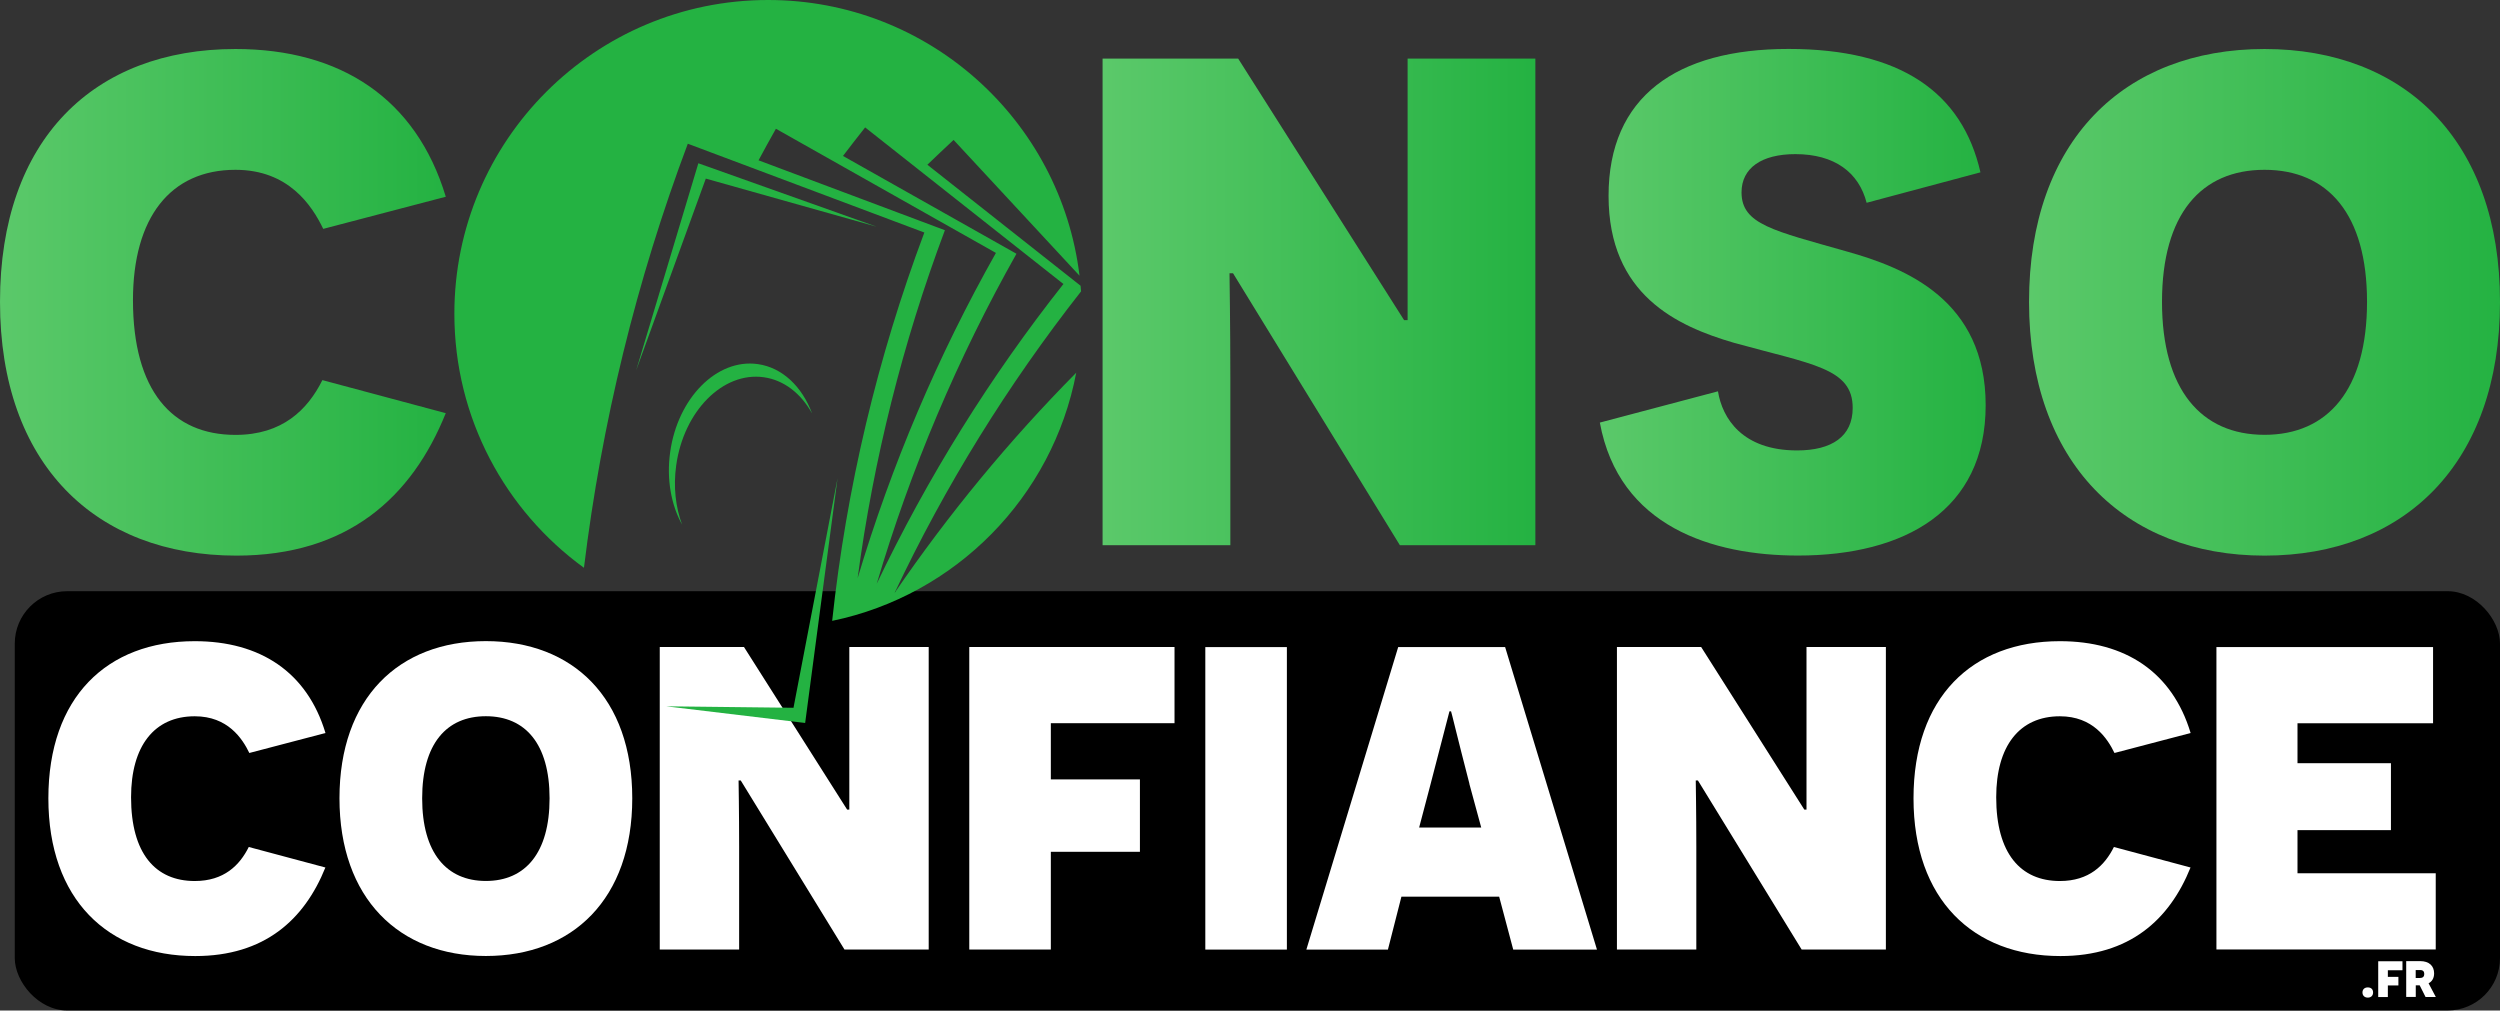
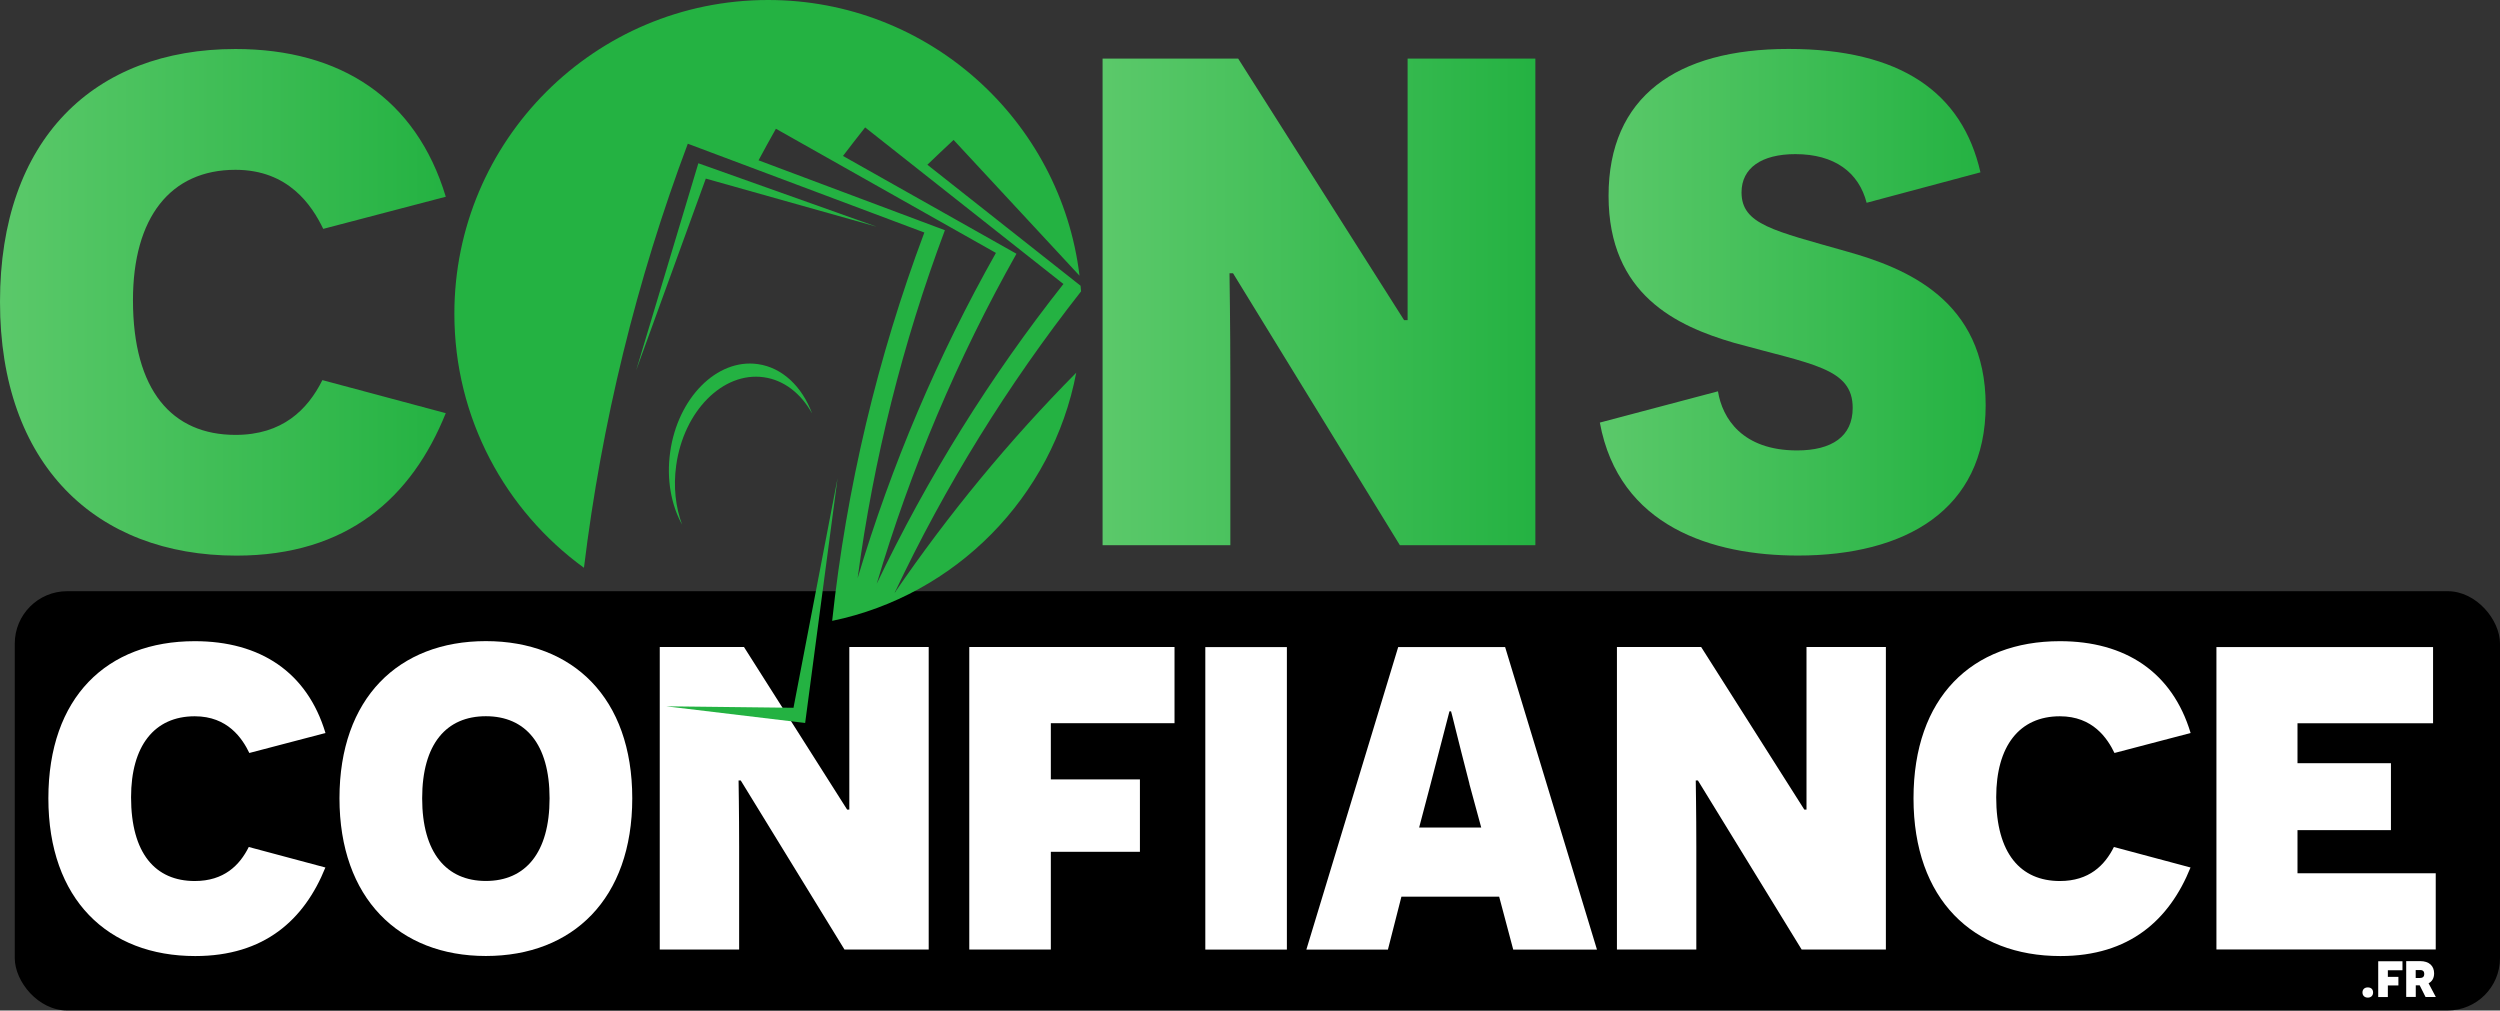
<svg xmlns="http://www.w3.org/2000/svg" xmlns:xlink="http://www.w3.org/1999/xlink" id="Calque_2" data-name="Calque 2" viewBox="0 0 355.55 143.72">
  <rect x="0" y="0" width="355.55" height="143.72" fill="#333333" stroke="none" />
  <defs>
    <style>
      .cls-1 {
        fill: url(#test-5);
      }

      .cls-2 {
        fill: url(#test-6);
      }

      .cls-3 {
        fill: url(#test-2);
      }

      .cls-4 {
        fill: #fff;
      }

      .cls-5 {
        fill: url(#test-3);
      }

      .cls-6 {
        fill: url(#test-7);
      }

      .cls-7 {
        fill: url(#test-8);
      }

      .cls-8 {
        fill: url(#test-4);
      }

      .cls-9 {
        fill: url(#test);
      }
    </style>
    <linearGradient id="test" x1="15.49" y1="44.15" x2="15.99" y2="44.15" gradientUnits="userSpaceOnUse">
      <stop offset="0" stop-color="#5bc96a" />
      <stop offset="1" stop-color="#24b242" />
    </linearGradient>
    <linearGradient id="test-2" data-name="test" y1="63.16" y2="63.16" xlink:href="#test" />
    <linearGradient id="test-3" data-name="test" y1="37.95" y2="37.95" xlink:href="#test" />
    <linearGradient id="test-4" data-name="test" y1="85.42" y2="85.42" xlink:href="#test" />
    <linearGradient id="test-5" data-name="test" x1="0" y1="43" x2="63.4" y2="43" xlink:href="#test" />
    <linearGradient id="test-6" data-name="test" x1="156.83" y1="42.93" x2="218.37" y2="42.93" xlink:href="#test" />
    <linearGradient id="test-7" data-name="test" x1="227.52" y1="43" x2="282.39" y2="43" xlink:href="#test" />
    <linearGradient id="test-8" data-name="test" x1="288.57" y1="43" x2="355.55" y2="43" xlink:href="#test" />
  </defs>
  <g id="OBJECTS">
    <rect x="2.1" y="84.08" width="353.45" height="59.63" rx="7.45" ry="7.45" />
    <g>
      <path class="cls-4" d="M46.28,123.37c-3,7.45-8.68,12.6-18.51,12.6-12.44,0-20.89-8.07-20.89-22.43s8.3-22.35,20.82-22.35c9.29,0,15.98,4.38,18.59,13.06l-10.83,2.84c-1-2.07-3.07-5.22-7.76-5.22-5.76,0-9.06,4.23-9.06,11.52,0,7.99,3.46,11.91,9.06,11.91,4.15,0,6.38-2.23,7.68-4.84l10.91,2.92Z" />
      <path class="cls-4" d="M69.1,91.18c12.37,0,20.82,8.06,20.82,22.35s-8.45,22.43-20.82,22.43-20.82-8.22-20.82-22.43,8.37-22.35,20.82-22.35ZM69.1,125.29c5.61,0,9.06-3.99,9.06-11.75s-3.46-11.68-9.06-11.68-9.06,3.92-9.06,11.68,3.46,11.75,9.06,11.75Z" />
      <path class="cls-4" d="M120.1,135.04l-14.75-24.04h-.31c0,.08.08,4.69.08,9.37v14.67h-11.29v-43.02h11.98l14.67,23.12h.31v-23.12h11.29v43.02h-11.98Z" />
      <path class="cls-4" d="M149.45,102.86v7.99h12.67v10.29h-12.67v13.9h-11.6v-43.02h29.19v10.83h-17.59Z" />
      <path class="cls-4" d="M171.42,92.03h11.6v43.02h-11.6v-43.02Z" />
      <path class="cls-4" d="M199.31,127.52l-1.92,7.53h-11.6l13.06-43.02h15.21l13.06,43.02h-11.91l-2-7.53h-13.9ZM208.98,111.46c-1.77-6.84-2.54-10.14-2.61-10.29h-.23l-2.77,10.68-1.54,5.84h8.83l-1.69-6.22Z" />
      <path class="cls-4" d="M256.23,135.04l-14.75-24.04h-.31c0,.08.08,4.69.08,9.37v14.67h-11.29v-43.02h11.98l14.67,23.12h.31v-23.12h11.29v43.02h-11.98Z" />
      <path class="cls-4" d="M311.54,123.37c-3,7.45-8.68,12.6-18.51,12.6-12.44,0-20.89-8.07-20.89-22.43s8.3-22.35,20.82-22.35c9.29,0,15.98,4.38,18.59,13.06l-10.83,2.84c-1-2.07-3.07-5.22-7.76-5.22-5.76,0-9.06,4.23-9.06,11.52,0,7.99,3.46,11.91,9.06,11.91,4.15,0,6.38-2.23,7.68-4.84l10.91,2.92Z" />
      <path class="cls-4" d="M315.23,92.03h30.8v10.83h-19.28v5.68h13.29v9.52h-13.29v6.14h19.66v10.83h-31.19v-43.02Z" />
    </g>
    <g>
      <path class="cls-9" d="M153.75,41.45c-.02-.28-.04-.54-.07-.81-7.26-5.74-14.53-11.48-21.79-17.21,1.23-1.19,2.48-2.36,3.73-3.53,5.97,6.44,11.94,12.87,17.91,19.31C150.86,17.11,132.05,0,109.24,0c-24.64,0-44.62,19.97-44.62,44.62,0,14.86,7.26,28.02,18.43,36.13,2.51-20.6,7.46-40.84,14.77-60.31,11.22,4.21,22.43,8.42,33.64,12.63-6.68,17.8-11.08,36.36-13.11,55.23,17.57-3.64,31.35-17.62,34.71-35.29-9.54,9.64-18.18,20.13-25.83,31.31,7.19-15.22,16.09-29.59,26.51-42.87h0ZM134.38,32.74c-8.83-3.31-17.66-6.63-26.5-9.94.81-1.51,1.63-3,2.47-4.49,10.43,5.89,20.87,11.77,31.29,17.66-8.27,14.65-14.86,30.17-19.67,46.26,2.26-16.89,6.41-33.48,12.41-49.48ZM124.67,83.08c4.83-16.34,11.5-32.11,19.89-46.99-8.22-4.63-16.45-9.27-24.67-13.91,1.04-1.36,2.08-2.72,3.15-4.06,9.4,7.43,18.79,14.85,28.2,22.27-10.44,13.21-19.34,27.53-26.58,42.69Z" />
      <g>
        <path class="cls-3" d="M115.47,58.76c-1.55-2.78-3.96-4.71-6.85-5.11-5.81-.81-11.38,4.81-12.45,12.53-.43,3.05-.08,5.97.84,8.44-1.55-2.79-2.24-6.45-1.7-10.31,1.07-7.72,6.65-13.34,12.45-12.53,3.51.49,6.3,3.2,7.72,6.98Z" />
        <polygon class="cls-5" points="90.47 52.68 99.32 23.22 124.67 32.24 100.38 25.4 90.47 52.68" />
        <polygon class="cls-8" points="114.51 102.82 119.12 68.01 112.85 100.66 94.72 100.45 114.51 102.82" />
      </g>
    </g>
    <g>
      <path class="cls-1" d="M63.4,58.75c-4.82,11.99-13.96,20.27-29.78,20.27C13.59,79.02,0,66.04,0,42.93S13.35,6.97,33.49,6.97c14.95,0,25.7,7.04,29.91,21.01l-17.43,4.57c-1.61-3.34-4.94-8.4-12.48-8.4-9.27,0-14.58,6.8-14.58,18.54,0,12.85,5.56,19.16,14.58,19.16,6.67,0,10.26-3.58,12.36-7.79l17.55,4.7Z" />
      <path class="cls-2" d="M199.09,77.54l-23.73-38.68h-.5c0,.12.12,7.54.12,15.08v23.6h-18.17V8.33h19.28l23.6,37.2h.5V8.33h18.17v69.21h-19.28Z" />
      <path class="cls-6" d="M244.33,55.66c.62,3.83,3.46,8.4,11.25,8.4,4.94,0,7.91-1.98,7.91-6.05,0-5.69-5.81-6.18-16.93-9.27-8.03-2.35-17.79-6.8-17.79-20.89s9.64-20.89,25.58-20.89,24.72,6.18,27.31,17.55l-16.19,4.33c-1.11-4.33-4.57-6.92-10.13-6.92-4.82,0-7.66,1.98-7.66,5.44,0,4.57,4.57,5.44,14.95,8.4,8.4,2.35,19.77,6.92,19.77,21.87s-11.49,21.38-26.69,21.38c-12.11,0-25.46-4.08-28.18-18.91l16.81-4.45Z" />
-       <path class="cls-7" d="M322.06,6.97c19.9,0,33.49,12.98,33.49,35.96s-13.59,36.09-33.49,36.09-33.49-13.22-33.49-36.09,13.47-35.96,33.49-35.96ZM322.06,61.84c9.02,0,14.58-6.43,14.58-18.91s-5.56-18.78-14.58-18.78-14.58,6.3-14.58,18.78,5.56,18.91,14.58,18.91Z" />
    </g>
    <g>
      <path class="cls-4" d="M335.99,141.15c0-.41.26-.72.76-.72s.75.3.75.72-.26.73-.75.73-.76-.32-.76-.73Z" />
      <path class="cls-4" d="M339.6,137.98v.95h1.5v1.22h-1.5v1.65h-1.37v-5.09h3.45v1.28h-2.08Z" />
      <path class="cls-4" d="M344.12,140.13h-.55v1.65h-1.36v-5.09h1.99c1.28,0,1.98.69,1.98,1.74,0,.74-.35,1.2-.79,1.41l1.03,1.95h-1.46l-.83-1.65ZM344.21,139.08c.38,0,.57-.21.57-.56s-.18-.56-.57-.56h-.65v1.13h.65Z" />
    </g>
  </g>
</svg>